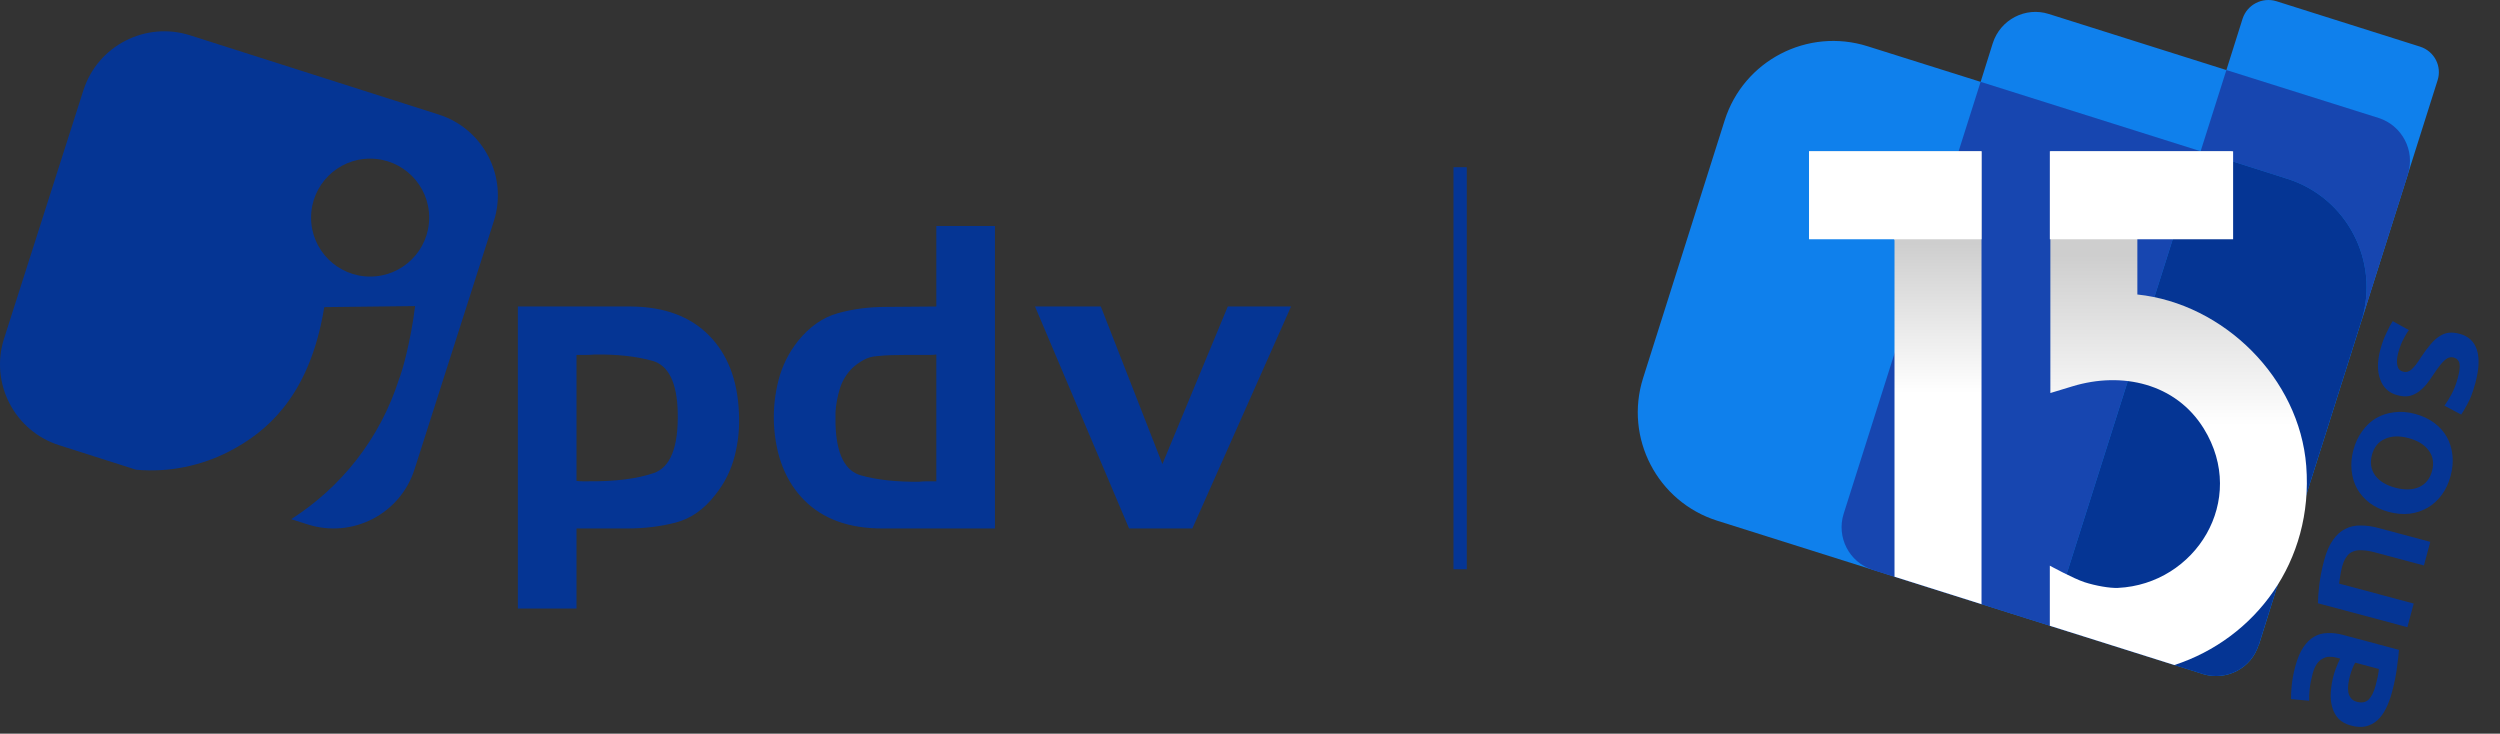
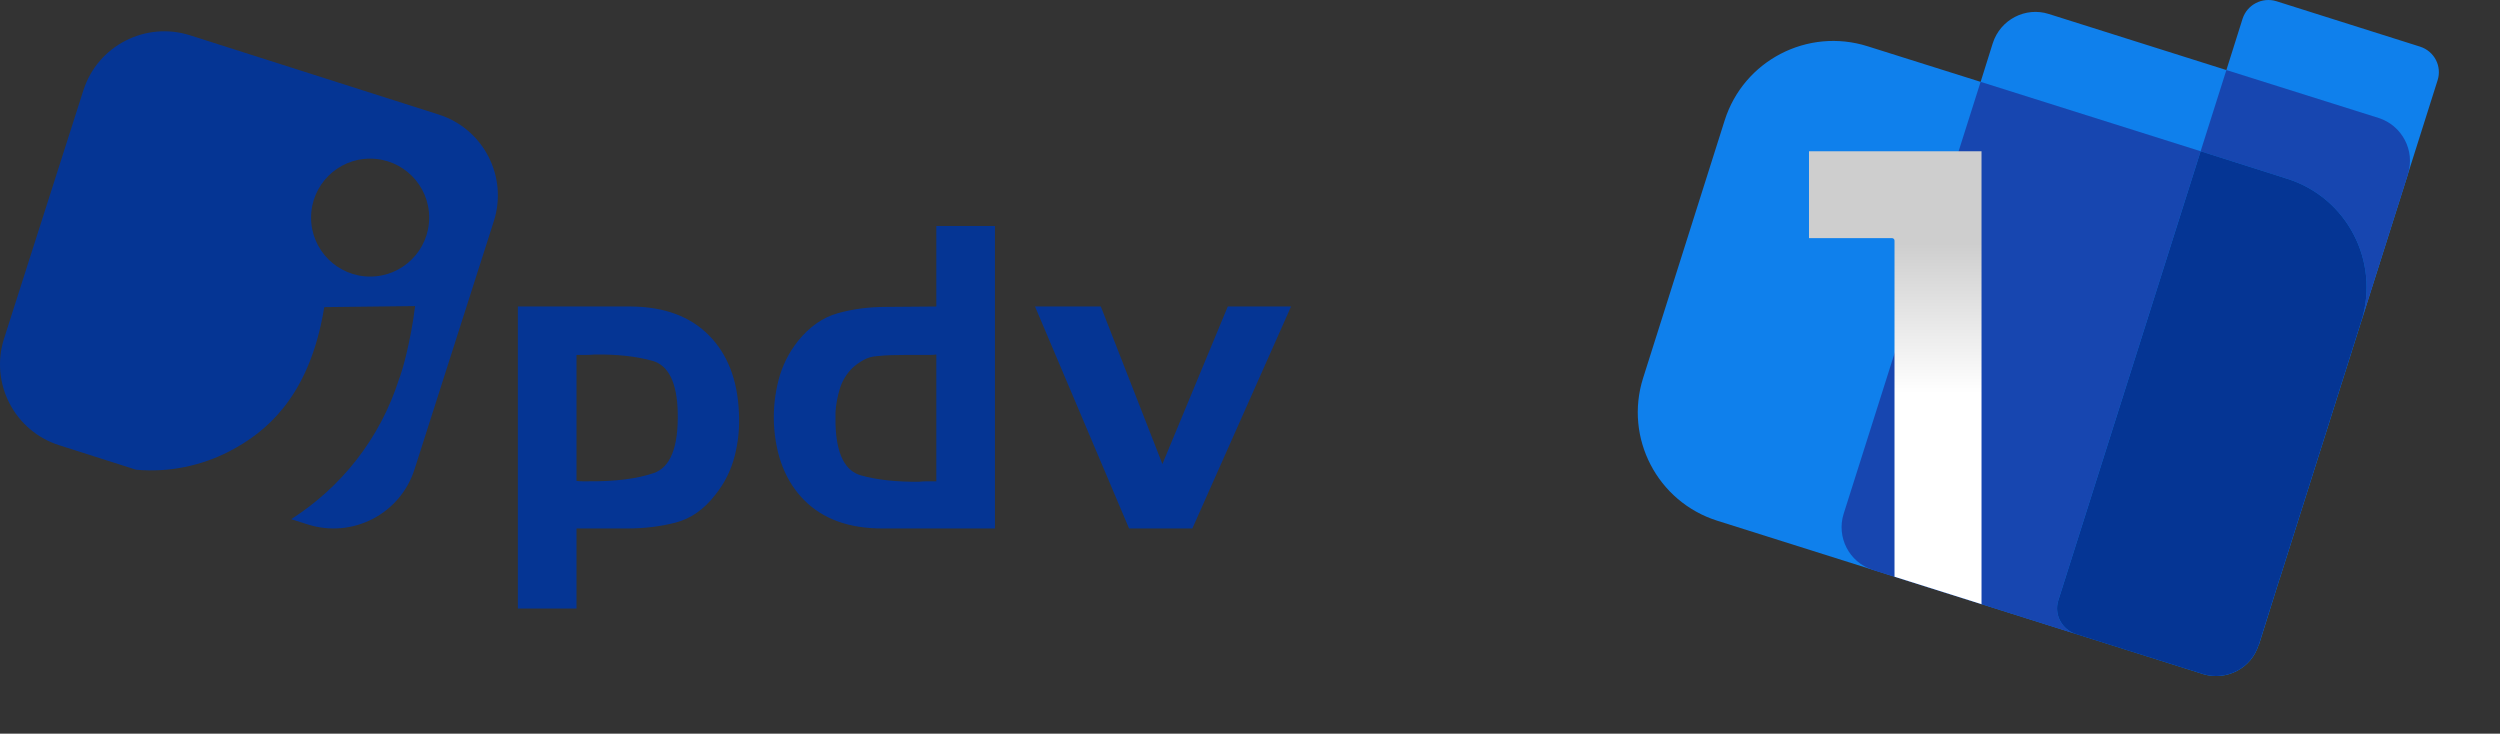
<svg xmlns="http://www.w3.org/2000/svg" width="184" height="54" viewBox="0 0 184 54" fill="none">
  <rect x="0" y="0" width="184" height="54" fill="#333333" stroke="none" />
-   <path d="M107.954 12.307H106.976V41.898H107.954V12.307Z" fill="#053594" />
+   <path d="M107.954 12.307V41.898H107.954V12.307Z" fill="#053594" />
  <path fill-rule="evenodd" clip-rule="evenodd" d="M73.229 38.896H64.939C62.497 38.896 60.588 38.209 59.211 36.834C57.835 35.46 57.084 33.574 56.96 31.176C56.919 30.081 57.033 29.011 57.302 27.968C57.571 26.924 58.047 25.968 58.73 25.1C59.579 24.046 60.557 23.363 61.664 23.053C62.771 22.743 63.956 22.588 65.219 22.588L68.913 22.558V16.636H73.229V38.896ZM68.913 35.424V26.092C68.748 26.113 68.582 26.123 68.417 26.123H66.709C66.336 26.123 65.969 26.128 65.607 26.138C65.245 26.148 64.877 26.175 64.505 26.216C64.174 26.237 63.858 26.329 63.558 26.495C63.258 26.66 62.983 26.857 62.735 27.084C62.301 27.518 61.995 28.019 61.819 28.588C61.643 29.156 61.535 29.73 61.493 30.308V31.207C61.555 33.398 62.181 34.659 63.372 34.99C64.562 35.321 65.985 35.475 67.641 35.455C67.847 35.434 68.06 35.424 68.277 35.424H68.913ZM38.115 22.558H46.435C48.878 22.578 50.787 23.281 52.163 24.666C53.54 26.051 54.28 27.942 54.383 30.339C54.445 31.435 54.342 32.51 54.073 33.563C53.804 34.618 53.327 35.569 52.645 36.416C51.817 37.491 50.844 38.173 49.726 38.462C48.609 38.752 47.418 38.896 46.156 38.896H42.43V44.787H38.115V22.558ZM42.43 26.123V35.393C42.575 35.413 42.715 35.424 42.849 35.424H43.268C45.255 35.444 46.87 35.243 48.112 34.819C49.353 34.395 49.943 32.892 49.881 30.308C49.819 28.138 49.198 26.888 48.018 26.557C46.839 26.226 45.421 26.071 43.765 26.092C43.538 26.113 43.315 26.123 43.098 26.123H42.43ZM81.02 22.558H76.177L83.1 38.896H87.757L95.022 22.558H90.365L85.553 34.153L81.02 22.558Z" fill="#053594" />
  <path fill-rule="evenodd" clip-rule="evenodd" d="M21.431 38.21C25.072 35.89 27.953 32.335 29.367 27.909C29.371 27.898 29.375 27.887 29.379 27.877C29.379 27.877 29.779 26.929 30.252 24.448C30.375 23.808 30.474 23.167 30.551 22.528L23.866 22.604C23.794 23.053 23.707 23.502 23.606 23.95C22.414 29.227 19.72 31.754 16.874 33.221C14.798 34.291 12.425 34.787 10.015 34.572L4.351 32.767C1.065 31.72 -0.752 28.206 0.297 24.924L6.137 6.648C7.186 3.367 10.705 1.553 13.991 2.6L32.293 8.432C35.579 9.479 37.395 12.994 36.347 16.275L30.506 34.551C29.458 37.832 25.939 39.646 22.653 38.599L21.431 38.21ZM31.588 16.015C31.588 13.62 29.641 11.675 27.242 11.675C24.843 11.675 22.895 13.62 22.895 16.015C22.895 18.411 24.843 20.356 27.242 20.356C29.641 20.356 31.588 18.411 31.588 16.015Z" fill="#053594" />
  <path fill-rule="evenodd" clip-rule="evenodd" d="M162.117 49.6L126.39 38.325C121.98 36.932 119.538 32.229 120.932 27.825L126.938 8.854C128.337 4.45 133.045 2.012 137.455 3.405L145.775 6.025L146.669 3.177C147.222 1.447 149.073 0.477 150.802 1.032L163.862 5.156L165.053 1.38C165.389 0.343 166.5 -0.23 167.538 0.088L178.108 3.43C179.167 3.764 179.741 4.874 179.406 5.912L177.225 12.803V12.818L173.804 23.609L173.788 23.656L167.777 42.627L167.761 42.658L166.256 47.456L166.234 47.471C165.697 49.186 163.883 50.126 162.165 49.619L162.117 49.6Z" fill="#0F80EC" />
  <path fill-rule="evenodd" clip-rule="evenodd" d="M168.328 13.155C172.723 14.531 175.165 19.219 173.803 23.609L177.225 12.818L177.225 12.802C177.765 11.087 176.794 9.241 175.077 8.686L163.862 5.155L161.966 11.133L168.328 13.155Z" fill="#1746B0" />
  <path fill-rule="evenodd" clip-rule="evenodd" d="M161.965 11.131L145.773 6.024L135.693 37.815C135.153 39.53 136.092 41.375 137.809 41.93L137.84 41.947L152.787 46.664C151.748 46.331 151.159 45.22 151.493 44.182L161.965 11.131Z" fill="#1746B0" />
  <path fill-rule="evenodd" clip-rule="evenodd" d="M161.966 11.132L151.494 44.183C151.16 45.221 151.749 46.332 152.789 46.665L157.262 48.077L157.325 48.095L162.113 49.601L162.16 49.619C163.879 50.126 165.694 49.186 166.234 47.471L166.25 47.456L167.759 42.657L167.776 42.626L173.785 23.655L173.803 23.608C175.165 19.218 172.723 14.53 168.329 13.154L161.966 11.132Z" fill="#053594" />
-   <path fill-rule="evenodd" clip-rule="evenodd" d="M150.867 46.056V41.633C150.867 41.633 152.587 42.576 153.423 42.85C154.213 43.108 155.282 43.298 155.881 43.27C161.585 42.997 165.463 36.828 162.198 31.543C160.141 28.213 156.178 27.326 152.54 28.431L150.907 28.927V11.132H164.249V17.541L157.31 17.527V21.675C163.669 22.343 169.238 27.838 169.739 34.289C170.284 41.319 165.989 47.004 160.033 48.948L150.867 46.056Z" fill="url(#paint0_linear_2090_9089)" />
-   <path d="M164.357 11.132H150.868V17.61H164.357V11.132Z" fill="white" />
  <path fill-rule="evenodd" clip-rule="evenodd" d="M139.436 42.446V17.711C139.436 17.608 139.353 17.526 139.251 17.526H133.142V11.131H145.84V44.468L139.436 42.446Z" fill="url(#paint1_linear_2090_9089)" />
-   <path d="M145.841 11.132H133.144V17.61H145.841V11.132Z" fill="white" />
-   <path d="M174.837 50.48C174.981 49.943 175.064 49.529 175.087 49.237L173.343 48.771C173.292 48.86 173.228 48.992 173.153 49.167C173.079 49.342 173.012 49.54 172.952 49.76C172.901 49.952 172.861 50.152 172.833 50.36C172.808 50.558 172.808 50.748 172.834 50.93C172.862 51.102 172.928 51.253 173.033 51.383C173.128 51.512 173.271 51.601 173.462 51.652C173.835 51.752 174.13 51.692 174.347 51.473C174.555 51.252 174.719 50.92 174.837 50.48ZM168.931 49.054C169.085 48.479 169.28 48.013 169.515 47.655C169.751 47.297 170.017 47.034 170.313 46.867C170.611 46.69 170.942 46.599 171.306 46.594C171.664 46.577 172.043 46.621 172.442 46.728L176.566 47.831C176.546 48.113 176.497 48.536 176.42 49.101C176.354 49.658 176.23 50.277 176.047 50.957C175.927 51.408 175.777 51.809 175.598 52.162C175.42 52.515 175.208 52.802 174.963 53.024C174.72 53.236 174.439 53.382 174.12 53.461C173.804 53.53 173.442 53.511 173.035 53.401C172.644 53.297 172.336 53.127 172.111 52.893C171.889 52.648 171.733 52.361 171.646 52.029C171.55 51.695 171.517 51.332 171.548 50.94C171.573 50.536 171.64 50.128 171.751 49.716C171.802 49.525 171.869 49.327 171.952 49.123C172.026 48.917 172.121 48.701 172.238 48.475L171.977 48.406C171.795 48.357 171.615 48.335 171.438 48.338C171.26 48.342 171.094 48.39 170.939 48.482C170.778 48.562 170.636 48.694 170.512 48.877C170.391 49.049 170.291 49.284 170.211 49.581C170.103 49.984 170.03 50.36 169.992 50.709C169.955 51.058 169.942 51.347 169.955 51.577L168.622 51.451C168.611 51.212 168.628 50.873 168.672 50.433C168.716 49.993 168.802 49.533 168.931 49.054ZM170.599 44.399C170.602 44.04 170.637 43.583 170.703 43.025C170.769 42.468 170.889 41.863 171.064 41.212C171.228 40.599 171.444 40.107 171.711 39.737C171.969 39.364 172.269 39.095 172.611 38.93C172.946 38.753 173.322 38.669 173.738 38.678C174.148 38.674 174.583 38.734 175.043 38.857L178.868 39.88L178.401 41.619L174.823 40.662C174.459 40.564 174.143 40.511 173.876 40.501C173.603 40.479 173.372 40.51 173.182 40.593C172.987 40.663 172.826 40.795 172.7 40.987C172.568 41.168 172.462 41.406 172.382 41.703C172.323 41.923 172.274 42.157 172.236 42.404C172.198 42.65 172.172 42.833 172.158 42.953L177.649 44.421L177.182 46.16L170.599 44.399ZM177.743 30.461C178.281 30.605 178.748 30.822 179.144 31.113C179.54 31.404 179.851 31.749 180.079 32.148C180.306 32.548 180.446 32.996 180.499 33.493C180.554 33.98 180.509 34.492 180.365 35.028C180.221 35.565 180.003 36.03 179.712 36.425C179.42 36.819 179.076 37.132 178.678 37.365C178.281 37.597 177.837 37.746 177.346 37.809C176.857 37.864 176.344 37.819 175.806 37.675C175.268 37.531 174.806 37.315 174.419 37.027C174.025 36.727 173.715 36.376 173.487 35.977C173.262 35.568 173.127 35.12 173.08 34.636C173.025 34.149 173.068 33.642 173.21 33.115C173.351 32.588 173.568 32.127 173.86 31.733C174.145 31.327 174.487 31.007 174.884 30.775C175.281 30.542 175.724 30.398 176.212 30.344C176.695 30.279 177.205 30.317 177.743 30.461ZM177.265 32.243C176.588 32.062 176.011 32.083 175.533 32.304C175.049 32.513 174.73 32.905 174.576 33.48C174.422 34.055 174.5 34.559 174.812 34.991C175.117 35.411 175.608 35.712 176.285 35.893C176.97 36.076 177.554 36.063 178.038 35.854C178.524 35.635 178.845 35.238 178.999 34.663C179.154 34.088 179.074 33.589 178.76 33.166C178.448 32.734 177.95 32.426 177.265 32.243ZM180.894 27.813C181.018 27.353 181.06 27.005 181.021 26.768C180.974 26.53 180.828 26.378 180.586 26.313C180.36 26.253 180.143 26.318 179.934 26.508C179.727 26.689 179.467 27.015 179.155 27.486C178.966 27.774 178.779 28.037 178.595 28.276C178.403 28.502 178.204 28.69 177.997 28.84C177.789 28.989 177.562 29.093 177.314 29.15C177.06 29.195 176.773 29.175 176.452 29.089C175.827 28.922 175.405 28.537 175.186 27.934C174.958 27.329 174.961 26.59 175.195 25.719C175.314 25.278 175.466 24.867 175.652 24.485C175.829 24.102 175.98 23.818 176.103 23.636L177.293 24.293C177.164 24.463 177.029 24.689 176.888 24.97C176.739 25.248 176.612 25.584 176.506 25.977C176.411 26.331 176.39 26.634 176.444 26.884C176.489 27.132 176.624 27.287 176.85 27.347C176.962 27.377 177.067 27.385 177.164 27.37C177.264 27.345 177.367 27.29 177.473 27.206C177.571 27.119 177.682 27 177.806 26.848C177.922 26.694 178.052 26.503 178.197 26.275C178.447 25.9 178.679 25.588 178.895 25.337C179.103 25.085 179.317 24.891 179.54 24.755C179.756 24.608 179.984 24.52 180.224 24.491C180.464 24.463 180.736 24.489 181.039 24.571C181.69 24.745 182.112 25.145 182.307 25.772C182.495 26.387 182.456 27.188 182.191 28.175C182.014 28.836 181.819 29.354 181.607 29.728C181.403 30.105 181.249 30.367 181.145 30.513L179.912 29.86C180.077 29.627 180.25 29.345 180.432 29.014C180.617 28.673 180.771 28.272 180.894 27.813Z" fill="#053594" />
  <defs>
    <linearGradient id="paint0_linear_2090_9089" x1="160.326" y1="18.799" x2="160.326" y2="54.581" gradientUnits="userSpaceOnUse">
      <stop stop-color="#CECECE" />
      <stop offset="0.35" stop-color="white" />
      <stop offset="1" stop-color="white" />
    </linearGradient>
    <linearGradient id="paint1_linear_2090_9089" x1="139.491" y1="17.89" x2="139.491" y2="49.433" gradientUnits="userSpaceOnUse">
      <stop stop-color="#CECECE" />
      <stop offset="0.35" stop-color="white" />
      <stop offset="1" stop-color="white" />
    </linearGradient>
  </defs>
</svg>